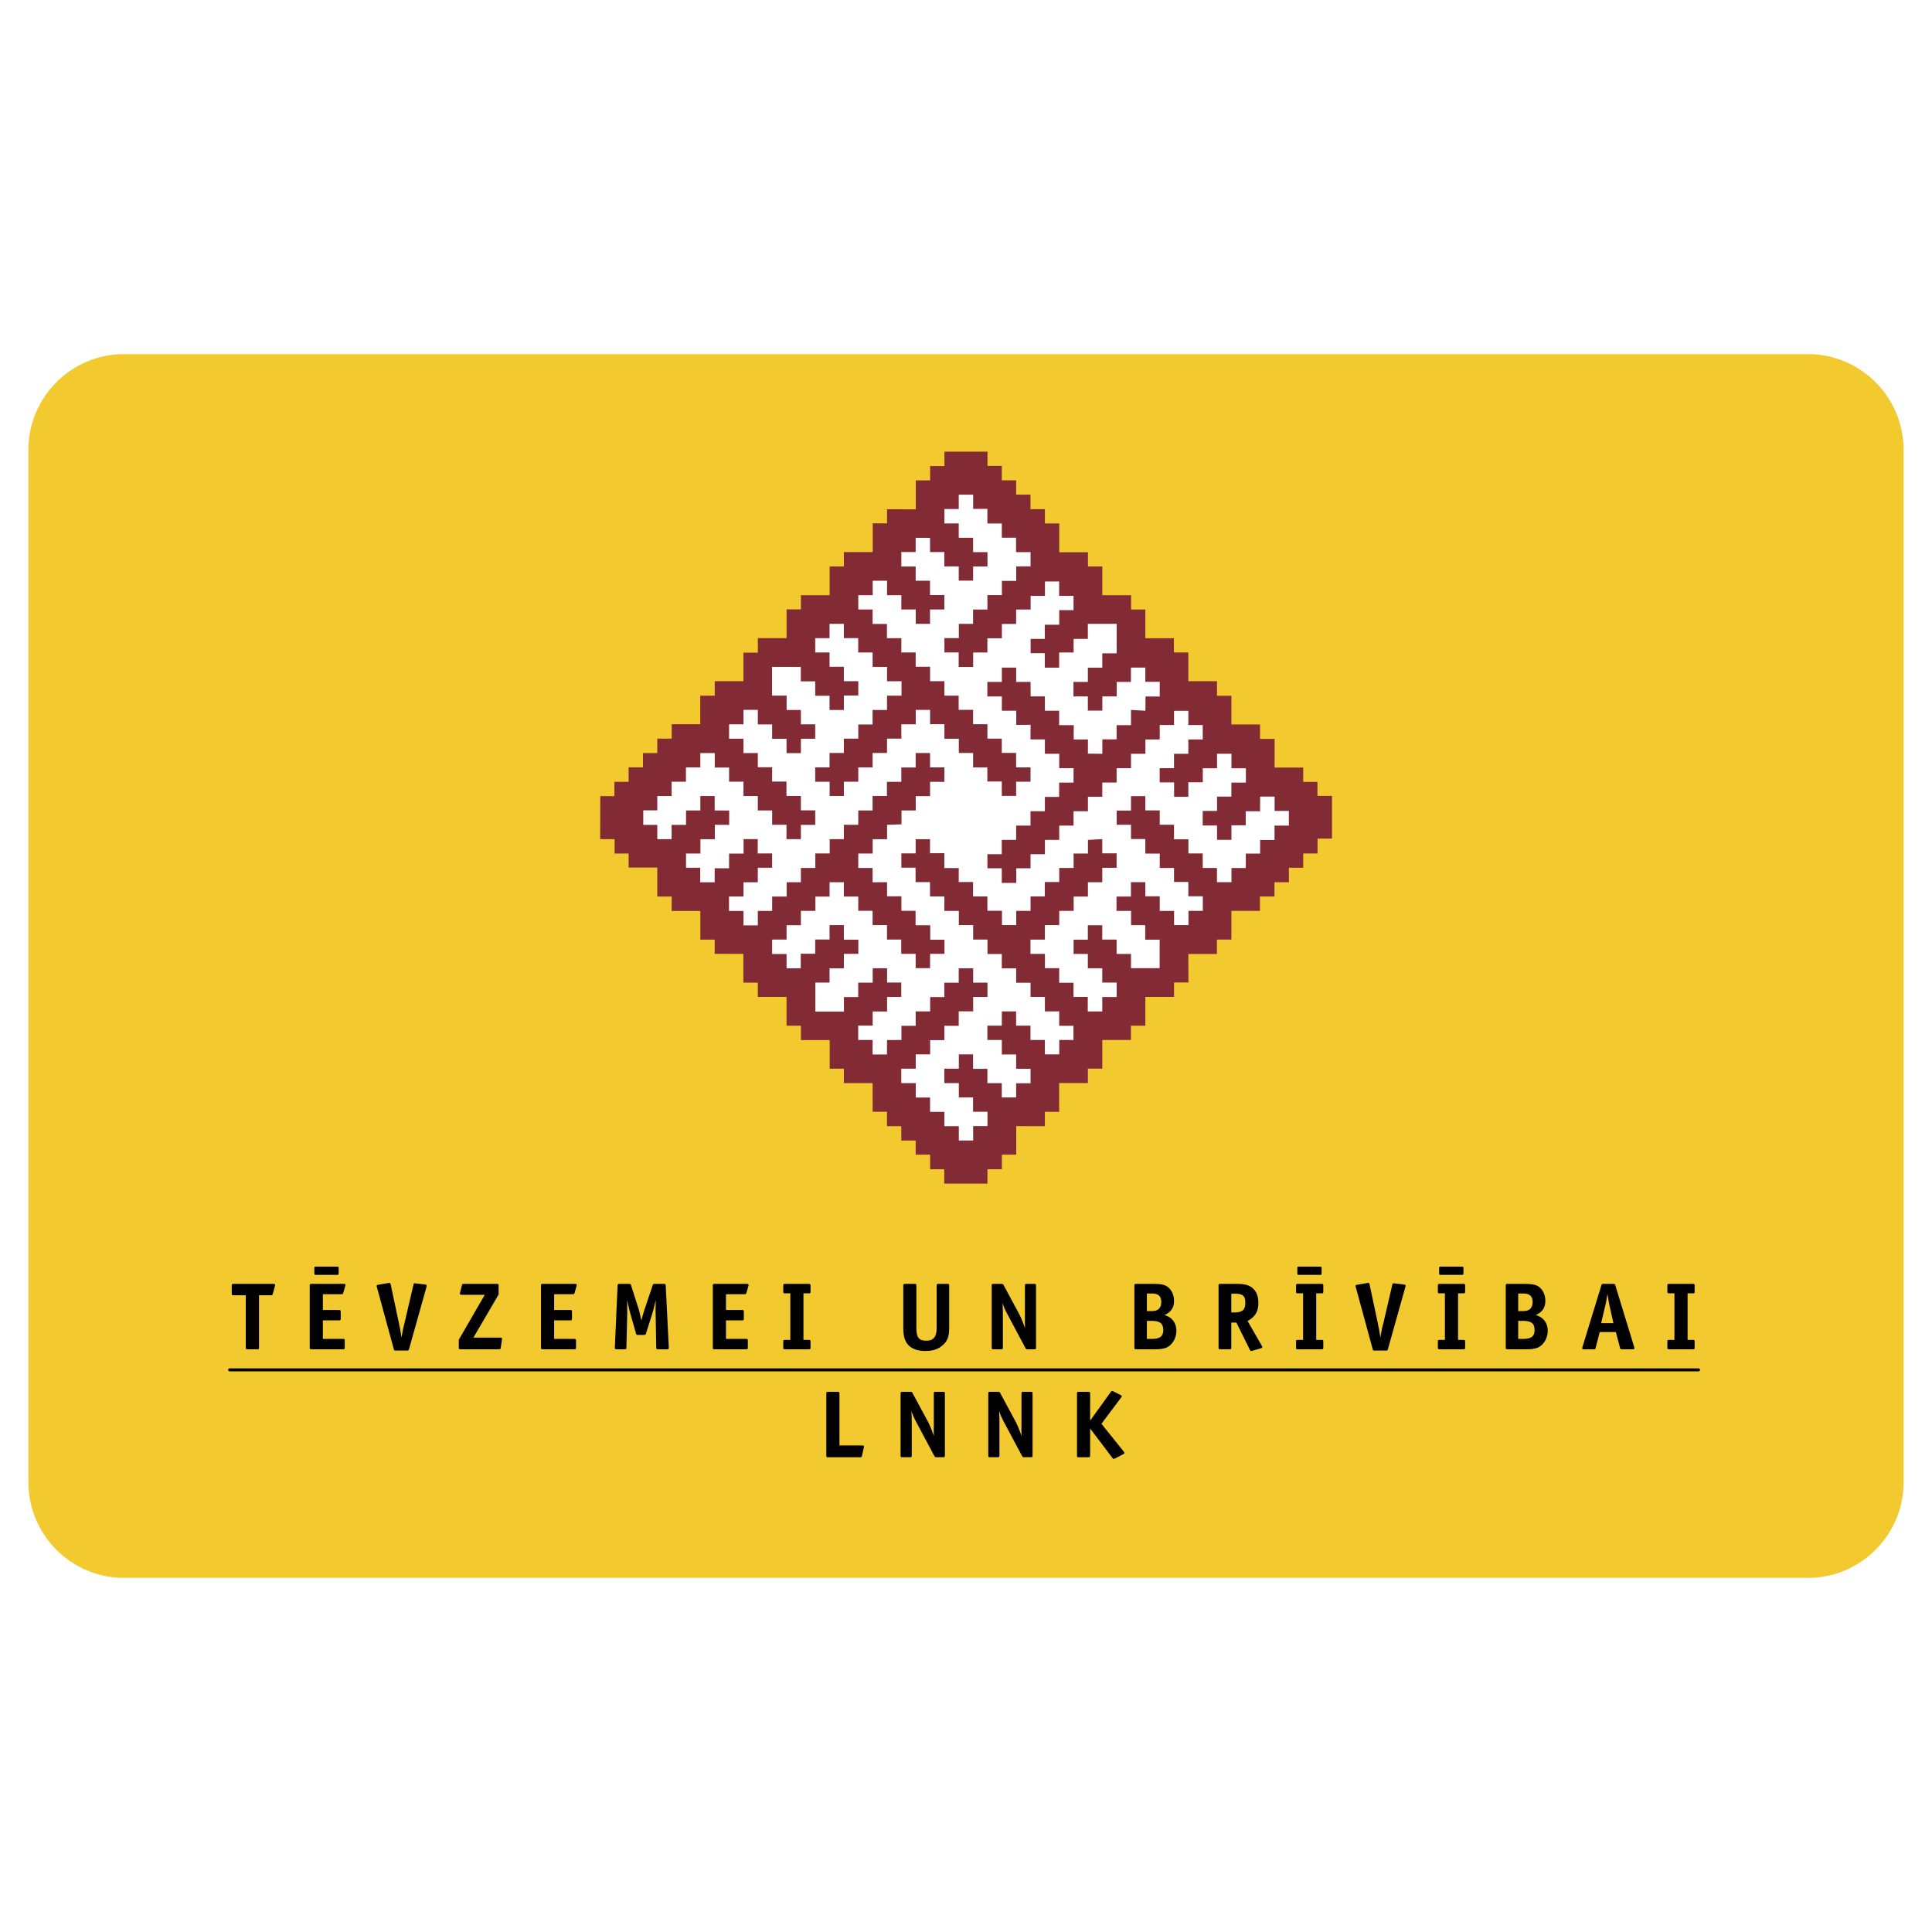
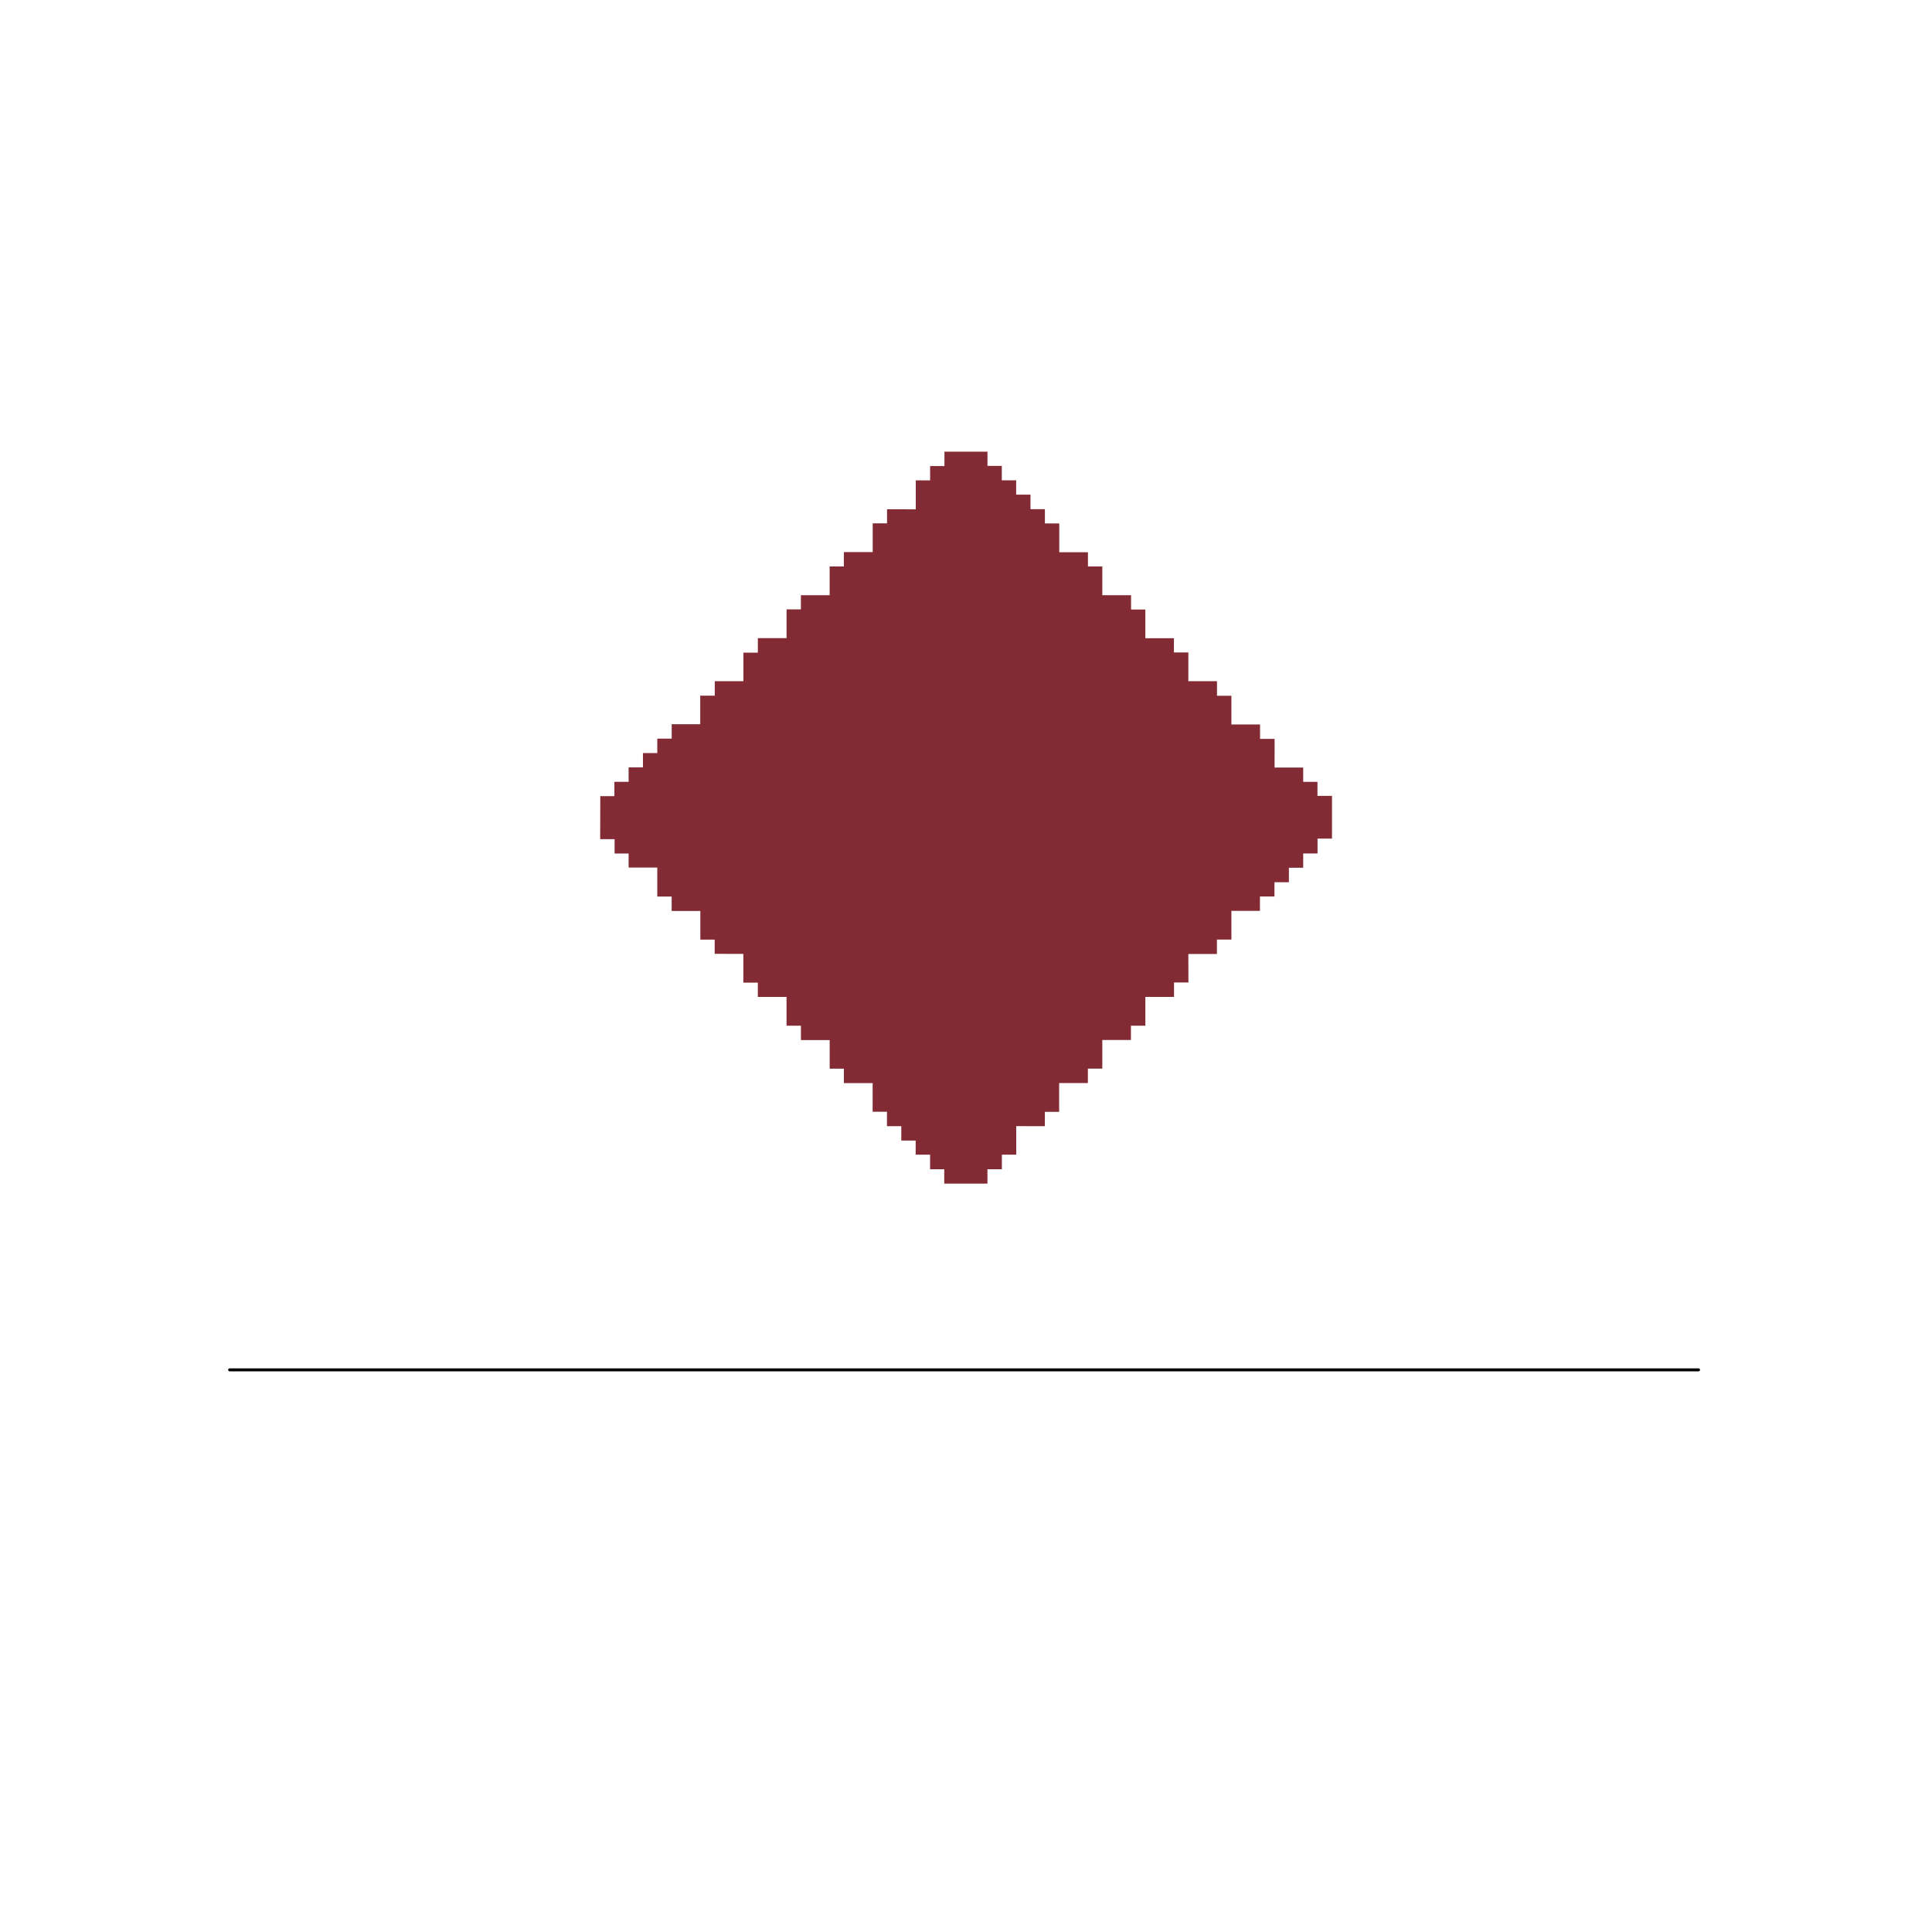
<svg xmlns="http://www.w3.org/2000/svg" width="2500" height="2500" viewBox="0 0 192.756 192.756">
  <path fill-rule="evenodd" clip-rule="evenodd" fill="#fff" d="M0 0h192.756v192.756H0V0z" />
-   <path d="M189.922 147.902c0 5.24-4.289 9.523-9.529 9.523H12.361c-5.239 0-9.526-4.283-9.526-9.523V44.856c0-5.238 4.287-9.525 9.526-9.525h168.032c5.24 0 9.529 4.287 9.529 9.525v103.046z" fill-rule="evenodd" clip-rule="evenodd" fill="#f2ca30" />
  <path fill-rule="evenodd" clip-rule="evenodd" fill="#822b35" d="M131.443 79.407v-1.4h-1.422v-1.428h-2.855l.002-2.859h-1.453v-1.437h-2.858v-2.867h-1.437v-1.451h-2.859v-2.868h-1.44v-1.419h-2.85v-2.867h-1.425v-1.429h-2.869v-2.868h-1.432v-1.419h-2.863v-2.869h-1.432v-1.427h-1.438v-1.45h-1.429v-1.43h-1.432V46.48h-1.43v-1.419h-4.293V46.5h-1.43v1.429h-1.43v2.887l-2.868-.008v1.408h-1.43v2.867h-2.878v1.431h-1.419v2.868h-2.867V60.8h-1.43v2.868h-2.865v1.449h-1.442v2.848h-2.857v1.441h-1.449v2.848h-2.847v1.439h-1.438v1.439h-1.43v1.427h-1.43V78h-1.42v1.429h-1.407l-.012 4.291 1.44.006v1.43h1.399v1.398h2.86v2.895h1.434v1.441h2.862v2.856h1.431v1.42l2.859.004v2.871h1.446v1.42h2.864v2.877h1.434v1.432h2.871v2.851h1.415v1.443h2.869l.001 2.854h1.43v1.443h1.429v1.43h1.434v1.412h1.439v1.455h1.411v1.43l4.311.002v-1.432h1.441v-1.455h1.432v-2.848l2.855.004.004-1.429h1.422v-2.873h2.867v-1.438h1.438v-2.857h2.857v-1.428h1.439v-2.869h2.86v-1.44h1.437l-.008-2.846h2.85V93.74h1.445v-2.86h2.848v-1.437h1.449v-1.421h1.44v-1.447h1.427v-1.422h1.43v-1.488h1.442v-4.258h-1.45z" />
-   <path fill-rule="evenodd" clip-rule="evenodd" fill="#fff" d="M127.16 82.371v1.436h-1.437v1.356h-1.428v1.439h-1.432v1.415h-1.445v-1.423h-1.422v-1.446h-1.43v-1.412h-1.435v-1.454h-1.424v-1.429h-1.437v-1.422h-1.43v1.437h-1.428v1.423h1.428v1.421h1.43v1.451h1.439v1.432h1.422v1.398h1.428l.002 1.43h1.445v1.453h-1.432v1.421h-1.435v-1.413h-1.432v-1.461h-1.437v-1.406h-1.436v1.43h-1.439v1.436h1.453v1.421h1.412v1.448h1.439v2.842h-2.859v-1.421h-1.436v-1.43h-1.431v-1.43h-1.438v1.439h-1.422v1.421h1.422v1.429h1.438v1.429h1.437v1.44h-1.435v1.443h-1.448v-1.451h-1.42v-1.414h-1.431v-1.455h-1.422v-1.423h-1.443v-1.427h1.437v-1.447l1.432-.002v-1.419h1.441v-1.429h1.422V88.02h1.43v-1.44h1.429v-1.444h-1.429v-1.423l-1.428.087v1.358h-1.432v1.438h-1.433v1.405h-1.44v1.439h-1.422v1.436h-1.429v1.422h-1.422v-1.431h-1.455V89.44h-1.428v-1.439h-1.43v-1.397h-1.437v-1.483l-1.43.007v-1.401h-1.431v1.415h-1.427v1.431h1.413l.008 1.436h1.437v1.431h1.43v1.444h1.446v1.414h1.429v1.445h1.428v1.437h1.429v1.428h1.432v1.441h1.437v1.414h1.43v1.443h1.428v1.438h1.422l.002 1.414h-1.418v1.437h-1.436v-1.437h-1.435v-1.428h-1.434v-1.424h-1.426v1.424h-1.439v1.428h1.439v1.445h1.43v1.428h1.437v1.447h-1.437v1.412h-1.432v-1.42h-1.437v-1.431h-1.428v-1.444h-1.421v1.43h-1.448v1.437h1.448v1.428h1.417l.004 1.432h1.436v1.428h-1.428v1.437h-1.431v-1.43h-1.44v-1.427h-1.429v-1.428h-1.428v-1.44H89.92v-1.439h1.444v-1.428h1.437v-1.422h1.42v-1.429h1.432V100.9h1.439v-1.431h1.428v-1.43h-1.428v-1.43h-1.44v1.432h-1.437v1.438h-1.414v1.429h-1.444v1.436h-1.421v1.414l-1.438.008-.009 1.437h-1.431l.005-1.445h-1.441v-1.432h1.446v-1.412h1.437v-1.447h1.414v-1.438h-1.414v-1.427h-1.437v1.435h-1.445v1.438h-1.424v1.449h-2.855v-2.893h1.42v-1.424h1.429v-1.442h1.444v-1.414h-1.446v-1.454h-1.427v1.438h-1.429v1.421h-1.446v1.453h-1.413V95.18h-1.439v-1.44h1.439v-1.433h1.428V90.88h1.447v-1.427h1.417v-1.431h1.423v1.425h1.436l.002 1.428h1.43v1.424h1.437v1.444h1.422v1.422h1.437v1.427h1.438v-1.427h1.437v-1.407h-1.42v-1.444h-1.463v-1.439h-1.413v-1.452h-1.43l-.004-1.406-1.441.008v-1.43H85.63v-1.437h1.436v-1.429h1.438v-1.438l1.439-.046V80.86h1.421v-1.431l1.43.002V78l1.429.007v-1.444h-1.43v-1.435h-1.438v1.443h-1.43V78h-1.437v1.415l-1.43-.001v1.446H85.63v1.431h-1.439v1.43h-1.414v1.426h-1.433v1.448h-1.44v1.427h-1.421v1.425h-1.444v1.436h-1.431v1.44h-1.43v-1.435h-1.445v-1.443h1.445v-1.422h1.428v-1.446h1.431v-1.429h-1.438v-1.431h-1.413v1.447h-1.445l-.004 1.461h-1.434v1.4h-1.445l.006-1.447h-1.418v-1.42h1.436v-1.432h1.437v-1.435l1.431.007v-1.43l-1.447-.009v-1.437h-1.429v1.437h-1.428v1.439h-1.439v1.428h-1.429v-1.428h-1.4v-1.446h1.4v-1.43h1.428v-1.428h1.431v-1.431h1.437v-1.429h1.438v1.445h1.429v1.406h1.437v1.437h1.43v1.437h1.431v1.43h1.429v1.437h1.436v-1.428h1.431v-1.446h-1.431v-1.438h-1.438v-1.437h-1.429v-1.43h-1.429v-1.413h-1.43v-1.431l-1.437-.005v-1.431h1.437v-1.445h1.43v1.454h1.429v1.436h1.436v1.43h1.432v-1.436h1.429v-1.44h-1.429v-1.429H78.48V69.4h-1.451v-2.867h2.867v1.444h1.438v1.439h1.43v1.421h1.429v-1.445h1.439v-1.431h-1.44v-1.436h-1.428v-1.432h-1.43v-1.42h1.43v-1.431h1.428v1.424h1.432v1.436h1.436v1.431h1.44v1.437h1.444v1.438H88.5l-.006 1.429-1.438-.004.004 1.448h-1.428v1.415h-1.44v1.428h-1.428v1.438h-1.43v1.437h1.439v1.415h1.42v-1.423h1.439v-1.429h1.428v-1.438h1.438v-1.428h1.429v-1.431h1.437v-1.437h1.43v1.429h1.429v1.446h1.438v1.421h1.425v1.446h1.42l.002 1.4 1.441-.001v1.437h1.432v-1.414h1.435v-1.429h-1.435l-.006-1.447h-1.426v-1.42h-1.435v-1.439h-1.428V70.82h-1.441v-1.414h-1.422v-1.444h-1.429v-1.439h-1.437v-1.429h-1.43v-1.421h-1.436V62.25H87.06v-1.443h-1.428v-1.423h1.438v-1.445h1.43v1.445h1.427v1.423h1.437v1.435h1.423v-1.435h1.43v-1.439h-1.43v-1.429h-1.431v-1.42h-1.429v-1.44h1.429v-1.421h1.431l.007 1.421h1.423v1.431h1.437v1.421h1.432v-1.414h1.434v-1.431h-1.434v-1.435h-1.432v-1.429h-1.429v-1.439h1.429v-1.429h1.438v1.415h1.42v1.459h1.439v1.423h1.42v1.435h1.447v1.42l-1.429.005v1.444h-1.43v1.421h-1.445v1.438h-1.43v1.428h-1.421v1.423h-1.438v1.428h1.422v1.449h1.445v-1.44h1.42v-1.421h1.447v-1.429h1.42v-1.437h1.447v-1.363h1.428v-1.434h1.416v1.431h1.437v1.429h-1.427v1.452h-1.44v1.415h-1.414v1.422h1.414v1.445h1.43V65.1h1.445v-1.355h1.42V62.24h2.877v2.942h-1.437v1.432h-1.438v1.42H107.1v1.444h1.435V70.9h1.447v-1.422h1.43v-1.444h1.422v-1.43h1.436v1.421h1.437v1.463l-1.418.002-.01 1.419-1.439-.078v1.514h-1.436v1.423h-1.422v1.438l-1.441-.016.004-1.414h-1.424l.008-1.431h-1.459v-1.438h-1.422v-1.429h-1.422l-.006-1.444h-1.437v-1.429h-1.428v1.429h-1.447v1.451h1.447v1.424h1.436v1.412l1.429-.011-.008 1.459h1.436v1.437h1.43v1.435h1.429v1.438h-1.437v1.43h-1.422v1.43h-1.436v1.43h-1.431v1.426l-1.438.002.004 1.424h-1.433v1.404h1.433v1.463h1.444v-1.463h1.427v-1.404h1.43v-1.424l1.43-.002v-1.426h1.429v-1.43h1.436v-1.445h1.432v-1.422h1.429v-1.431h1.436v-1.435h1.437v-1.43h1.43V72.33h1.426v-1.413h1.428v1.421h1.435v1.437h-1.435v1.432h-1.43v1.435h-1.43v1.415h1.438v1.439h1.422v-1.447h1.443v-1.398h1.422l-.002-1.452h1.439v1.452h1.44v1.428h-1.448v1.399h-1.429v1.43h-1.43v1.454h1.43v1.43h1.437v-1.454h1.422v-1.399l1.434.001.004-1.462h1.445v1.43h1.422v1.463h-1.43z" />
-   <path d="M25.841 129.229v5.197c0 .176-.02.195-.195.195h-.93c-.176 0-.195-.02-.195-.195v-5.197h-1.194c-.176 0-.205-.018-.205-.193v-.748c0-.162.029-.193.205-.193h3.925c.146 0 .195.031.195.109 0 .029-.01.068-.02.117l-.206.752c-.039.139-.059.156-.205.156h-1.175zM32.212 129.131v1.564h1.585c.167 0 .195.023.195.199v.645c0 .166-.028.195-.195.195h-1.585v1.85h1.986c.176 0 .196.029.196.195v.646c0 .176-.021.195-.196.195h-3.102c-.166 0-.196-.02-.196-.195v-6.139c0-.162.031-.193.196-.193h3.18c.148 0 .195.031.195.109 0 .029-.01.059-.029.117l-.186.654c-.039.129-.079.156-.206.156h-1.838v.002zm-.85-2.133v-.43c0-.174.019-.197.195-.197h2.035c.176 0 .196.031.196.197v.43c0 .178-.02.195-.196.195h-2.035c-.177 0-.195-.017-.195-.195zM40.061 133.439c.106-.59.136-.814.234-1.188l.058-.225.891-3.824c.029-.129.058-.168.127-.168.009 0 .029 0 .038.01h.059l.929.109c.127.018.176.049.176.117 0 .027-.01.059-.019.117l-1.742 6.205c-.04.135-.059.154-.215.154h-1.106c-.156 0-.167-.008-.205-.154l-1.685-6.176c-.009-.049-.018-.098-.018-.119 0-.066.038-.096.166-.117l1.008-.174c.03-.012.078-.012.098-.012.069 0 .099.039.128.168l.822 3.873c.009.061.03.158.059.307.029.125.049.232.059.291l.068.402.07.404zM45.775 133.664l2.593-4.484h-2.29c-.147 0-.196-.027-.196-.107 0-.018 0-.037.01-.059l.01-.059.176-.693c.038-.158.048-.168.205-.168h3.269c.175 0 .195.031.195.193v.865l-2.515 4.303h2.662c.146 0 .195.033.195.119 0 .021-.009.049-.009.09l-.118.783c-.02.154-.039.174-.205.174H45.97c-.176 0-.195-.02-.195-.195v-.762zM55.288 129.131v1.564h1.584c.166 0 .196.023.196.199v.645c0 .166-.03.195-.196.195h-1.584v1.85h1.985c.176 0 .196.029.196.195v.646c0 .176-.021.195-.196.195h-3.101c-.176 0-.196-.02-.196-.195v-6.139c0-.162.02-.193.196-.193h3.179c.146 0 .187.031.187.109 0 .029 0 .059-.02.117l-.185.654c-.039.129-.079.156-.207.156h-1.838v.002zM63.986 131.746l.078-.285c.088-.334.166-.578.245-.822l.801-2.387c.05-.148.059-.158.216-.158h.9c.157 0 .186.031.195.193l.305 6.129v.068c0 .109-.05.137-.187.137h-.86c-.176 0-.207-.027-.207-.195l-.057-3.355c0-.107-.011-.215-.011-.334 0-.086.011-.207.011-.342v-.314l.009-.381c-.156.676-.244 1.047-.352 1.381l-.617 1.945c-.049.148-.059.158-.216.158h-.576c-.157 0-.167-.01-.216-.168l-.528-1.85c-.068-.232-.214-.83-.353-1.467l.01.412V131.195l-.079 3.23c0 .176-.029.195-.196.195h-.773c-.147 0-.185-.027-.185-.137v-.059l.273-6.139c.011-.162.03-.193.196-.193h.94c.146 0 .166.021.215.158l.764 2.398c.059.176.147.598.255 1.098zM72.431 129.131v1.564h1.585c.166 0 .196.023.196.199v.645c0 .166-.03.195-.196.195h-1.585v1.85h1.986c.176 0 .194.029.194.195v.646c0 .176-.018.195-.194.195h-3.103c-.176 0-.195-.02-.195-.195v-6.139c0-.162.02-.193.195-.193h3.181c.147 0 .186.031.186.109 0 .029 0 .059-.019.117l-.187.654c-.039.129-.079.156-.205.156h-1.839v.002zM80.161 129.035v4.646h.51c.177 0 .196.029.196.197v.547c0 .176-.02.195-.196.195h-2.328c-.177 0-.196-.02-.196-.195v-.547c0-.176.02-.197.196-.197h.508v-4.646h-.508c-.177 0-.196-.021-.196-.195v-.553c0-.162.02-.193.196-.193h2.328c.177 0 .196.031.196.193v.553c0 .174-.02.195-.196.195h-.51zM90.319 128.094h.911c.175 0 .195.031.195.193v4.133c0 1.02.245 1.34.979 1.34.743 0 1.046-.379 1.046-1.32v-4.152c0-.162.03-.193.196-.193h.86c.177 0 .195.031.195.193v4.123c0 .949-.176 1.42-.704 1.85-.451.371-.95.527-1.693.527-.988 0-1.664-.361-1.967-1.027-.157-.359-.216-.713-.216-1.35v-4.123c.002-.163.022-.194.198-.194zM102.266 132.52l-.008-.336c-.01-.32 0-.537 0-.859v-3.037c0-.162.02-.193.195-.193h.715c.176 0 .195.021.195.193v6.139c0 .176-.02.195-.195.195h-.617c-.166 0-.186-.02-.273-.186l-1.643-3.082c-.344-.635-.439-.85-.607-1.34l.008.322c.01.285.021.4.021.656V134.426c0 .176-.029.195-.195.195h-.725c-.178 0-.195-.02-.195-.195v-6.139c0-.162.018-.193.195-.193h.754c.166 0 .186.01.264.168l1.506 2.797c.206.384.409.892.605 1.461zM114.922 129.055c.645 0 .938.264.938.852 0 .574-.312.898-.9.898h-.535v-1.75h.497zm2.211.715c0-.488-.188-.959-.5-1.264-.342-.324-.674-.412-1.711-.412h-1.547c-.176 0-.197.031-.197.193v6.139c0 .176.021.195.197.195h1.623c.676 0 .852-.02 1.195-.107.674-.176 1.172-.918 1.172-1.742 0-.783-.439-1.369-1.191-1.564.674-.313.959-.745.959-1.438l-2.252 2.014c.852 0 1.174.254 1.174.912 0 .645-.33.889-1.193.889h-.438v-1.801h.457l2.252-2.014zM122.846 129.072h.373c.771 0 1.025.219 1.025.902 0 .713-.291.969-1.123.969h-.275v-1.871zm2.701.903c0-.646-.195-1.135-.576-1.459-.373-.312-.775-.422-1.645-.422h-1.555c-.176 0-.197.031-.197.193v6.109c0 .205.021.225.197.225h.879c.174 0 .195-.02.195-.195v-2.475h.508l1.344 2.711c.047.098.078.125.137.125.018 0 .027 0 .107-.02l.84-.242c.127-.041.156-.061.156-.119a.27.27 0 0 0-.047-.137l-1.42-2.475c.755-.401 1.077-.939 1.077-1.819zM129.627 127.193h2.037c.176 0 .195-.018.195-.195v-.43c0-.166-.02-.197-.195-.197h-2.037c-.176 0-.193.023-.193.197v.43c0 .178.017.195.193.195zm2.213 1.842c.166 0 .186-.021.186-.195v-.553c0-.162-.02-.193-.186-.193h-2.34c-.176 0-.193.031-.193.193v.553c0 .174.018.195.193.195h.51v4.646h-.51c-.176 0-.193.021-.193.197v.547c0 .176.018.195.193.195h2.34c.166 0 .186-.02.186-.195v-.547c0-.168-.02-.197-.186-.197h-.52v-4.646h.52zM137.721 133.439c.107-.59.137-.814.234-1.188l.061-.225.889-3.824c.029-.129.061-.168.127-.168.01 0 .031 0 .039.01h.059l.93.109c.127.018.178.049.178.117 0 .027-.012.059-.02.117l-1.742 6.205c-.039.135-.061.154-.215.154h-1.105c-.156 0-.168-.008-.207-.154l-1.684-6.176c-.008-.049-.02-.098-.02-.119 0-.066.039-.096.166-.117l1.008-.174c.029-.012.078-.012.1-.012.066 0 .096.039.127.168l.822 3.873c.01.061.027.158.059.307.029.125.049.232.061.291l.066.402.067.404zM145.471 129.035v4.646h.518c.166 0 .188.029.188.197v.547c0 .176-.021.195-.188.195h-2.338c-.176 0-.195-.02-.195-.195v-.547c0-.176.02-.197.195-.197h.508v-4.646h-.508c-.176 0-.195-.021-.195-.195v-.553c0-.162.02-.193.195-.193h2.338c.166 0 .188.031.188.193v.553c0 .174-.021.195-.188.195h-.518zm-1.889-2.037v-.43c0-.174.02-.197.197-.197h2.033c.176 0 .197.031.197.197v.43c0 .178-.021.195-.197.195h-2.033c-.177 0-.197-.017-.197-.195zM151.969 129.055c.646 0 .939.264.939.852 0 .574-.314.898-.9.898h-.537v-1.75h.498zm2.211.715c0-.488-.188-.959-.5-1.264-.342-.324-.674-.412-1.711-.412h-1.547c-.176 0-.193.031-.193.193v6.139c0 .176.018.195.193.195h1.625c.674 0 .852-.02 1.193-.107.676-.176 1.176-.918 1.176-1.742 0-.783-.441-1.369-1.195-1.564.675-.313.959-.745.959-1.438l-2.25 2.014c.852 0 1.174.254 1.174.912 0 .645-.334.889-1.193.889h-.439v-1.801h.459l2.249-2.014zM160.129 130.383c.098-.398.158-.711.246-1.291.117.695.137.861.234 1.283l.361 1.633h-1.223l.382-1.625zm1.498 4.076c.039.152.049.162.205.162h1.047c.137 0 .188-.027.188-.107 0-.029 0-.055-.021-.117l-1.877-6.135c-.049-.158-.061-.168-.217-.168h-.977c-.1 0-.111.01-.148.031-.02.01-.039.029-.039.047-.01.01-.01.041-.027.09l-1.881 6.135c0 .02-.01.039-.01.051-.01.027-.01.047-.01.066 0 .08.049.107.188.107h.947c.156 0 .168-.01.207-.162l.4-1.559h1.613l.412 1.559zM168.371 129.035v4.646h.508c.176 0 .195.029.195.197v.547c0 .176-.02.195-.195.195h-2.33c-.174 0-.195-.02-.195-.195v-.547c0-.176.021-.197.195-.197h.51v-4.646h-.51c-.174 0-.195-.021-.195-.195v-.553c0-.162.021-.193.195-.193h2.33c.176 0 .195.031.195.193v.553c0 .174-.02.195-.195.195h-.508zM83.753 144.213h2.25c.147 0 .196.029.196.096v.061l-.019.061-.177.791c-.028.146-.058.166-.206.166h-3.161c-.177 0-.195-.02-.195-.197v-6.133c0-.17.018-.197.195-.197h.92c.167 0 .196.027.196.197v5.155h.001zM93.176 143.283l-.009-.336c-.009-.32 0-.535 0-.859v-3.031c0-.17.019-.197.195-.197h.716c.177 0 .194.02.194.197v6.133c0 .178-.017.197-.194.197h-.618c-.167 0-.187-.02-.274-.186l-1.645-3.086c-.342-.635-.44-.85-.606-1.338l.01.324c.011.281.02.398.02.654V145.189c0 .178-.029.197-.195.197h-.724c-.176 0-.195-.02-.195-.197v-6.133c0-.17.02-.197.195-.197h.754c.166 0 .185.012.264.164l1.507 2.799c.204.383.411.893.605 1.461zM101.924 143.283l-.01-.336c-.012-.32 0-.535 0-.859v-3.031c0-.17.021-.197.197-.197h.715c.176 0 .193.02.193.197v6.133c0 .178-.018.197-.193.197h-.617c-.166 0-.186-.02-.273-.186l-1.645-3.086c-.344-.635-.439-.85-.605-1.338l.008.324c.01.281.02.398.02.654V145.189c0 .178-.027.197-.195.197h-.725c-.176 0-.195-.02-.195-.197v-6.133c0-.17.02-.197.195-.197h.754c.166 0 .186.012.264.164l1.508 2.799c.203.383.409.893.604 1.461zM108.764 141.736l2.057-2.857c.057-.08.098-.107.146-.107.029 0 .041.01.117.049l.703.354c.1.049.129.076.129.127 0 .039-.018.078-.066.137l-1.959 2.611 2.223 2.771c.047.055.066.105.066.137 0 .057-.01.078-.127.135l-.811.422c-.02 0-.031.01-.049.01-.049.018-.07.018-.08.029h-.01c-.039 0-.068-.029-.127-.109l-2.213-2.926v2.672c0 .178-.027.197-.193.197h-.92c-.178 0-.197-.02-.197-.197v-6.133c0-.17.02-.197.197-.197h.92c.166 0 .193.027.193.197v2.678h.001z" fill-rule="evenodd" clip-rule="evenodd" />
  <path fill="none" stroke="#000" stroke-width=".297" stroke-linecap="round" stroke-miterlimit="2.613" d="M22.912 136.67h146.551" />
</svg>